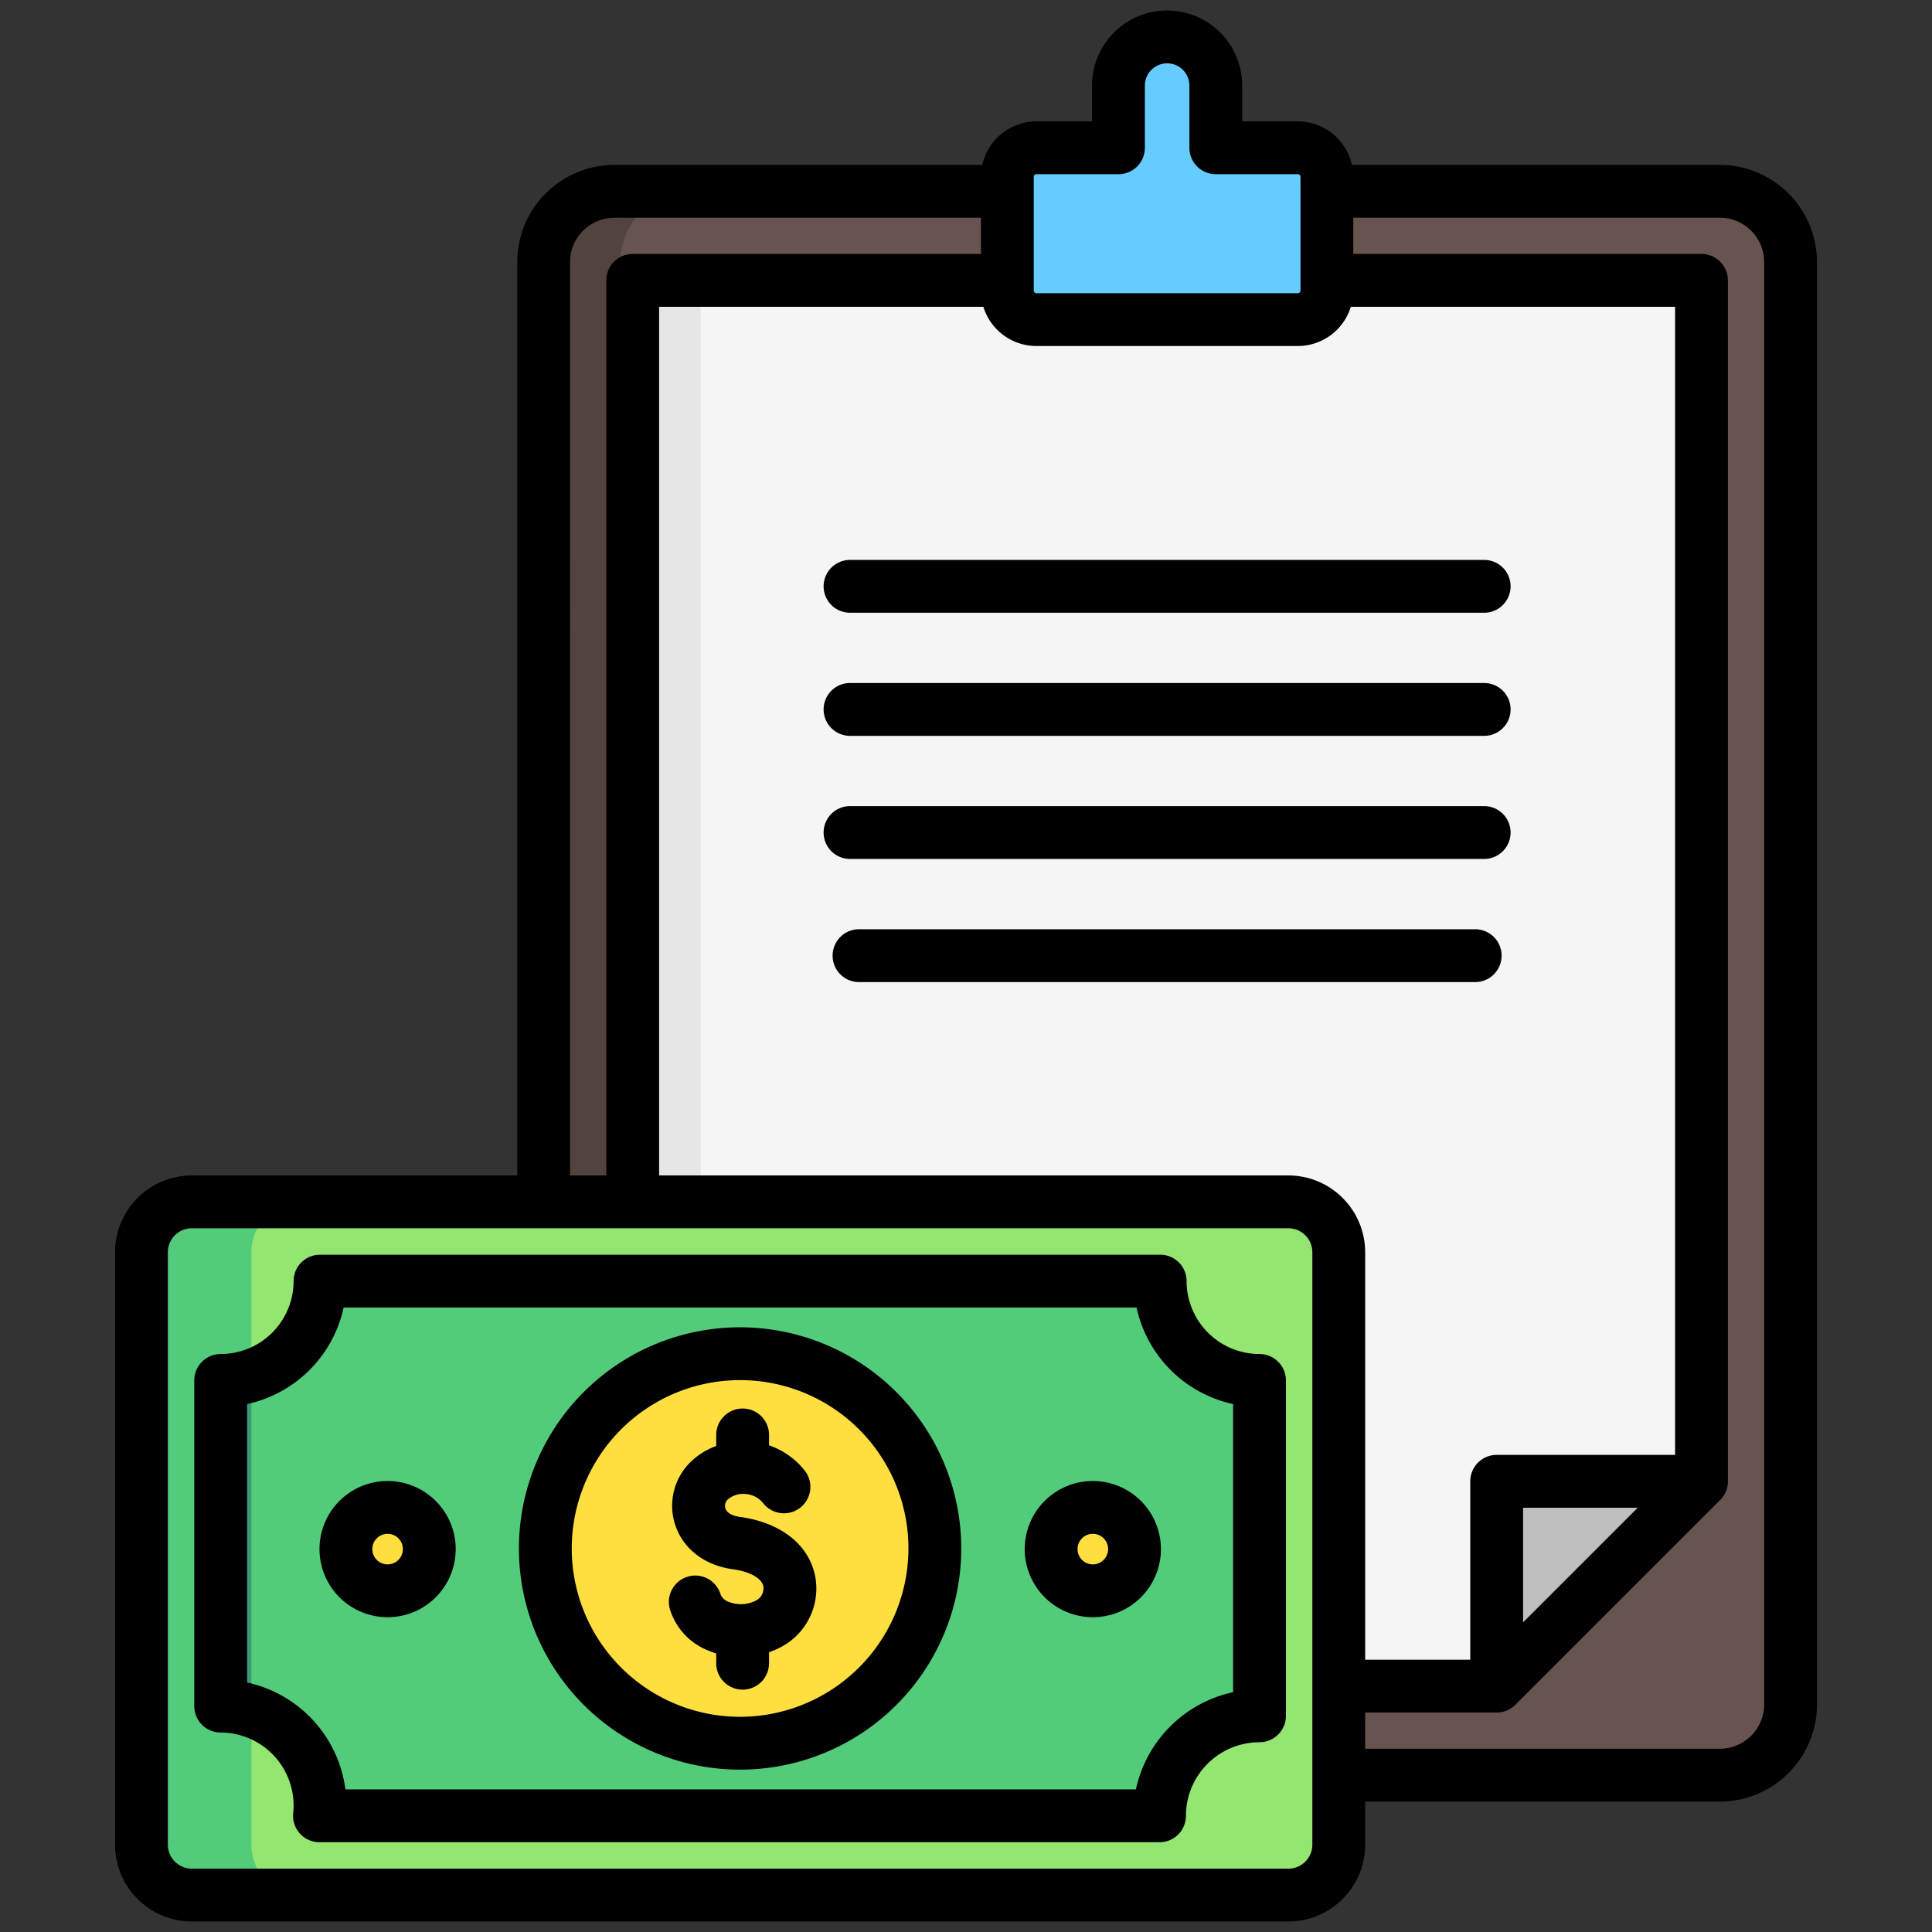
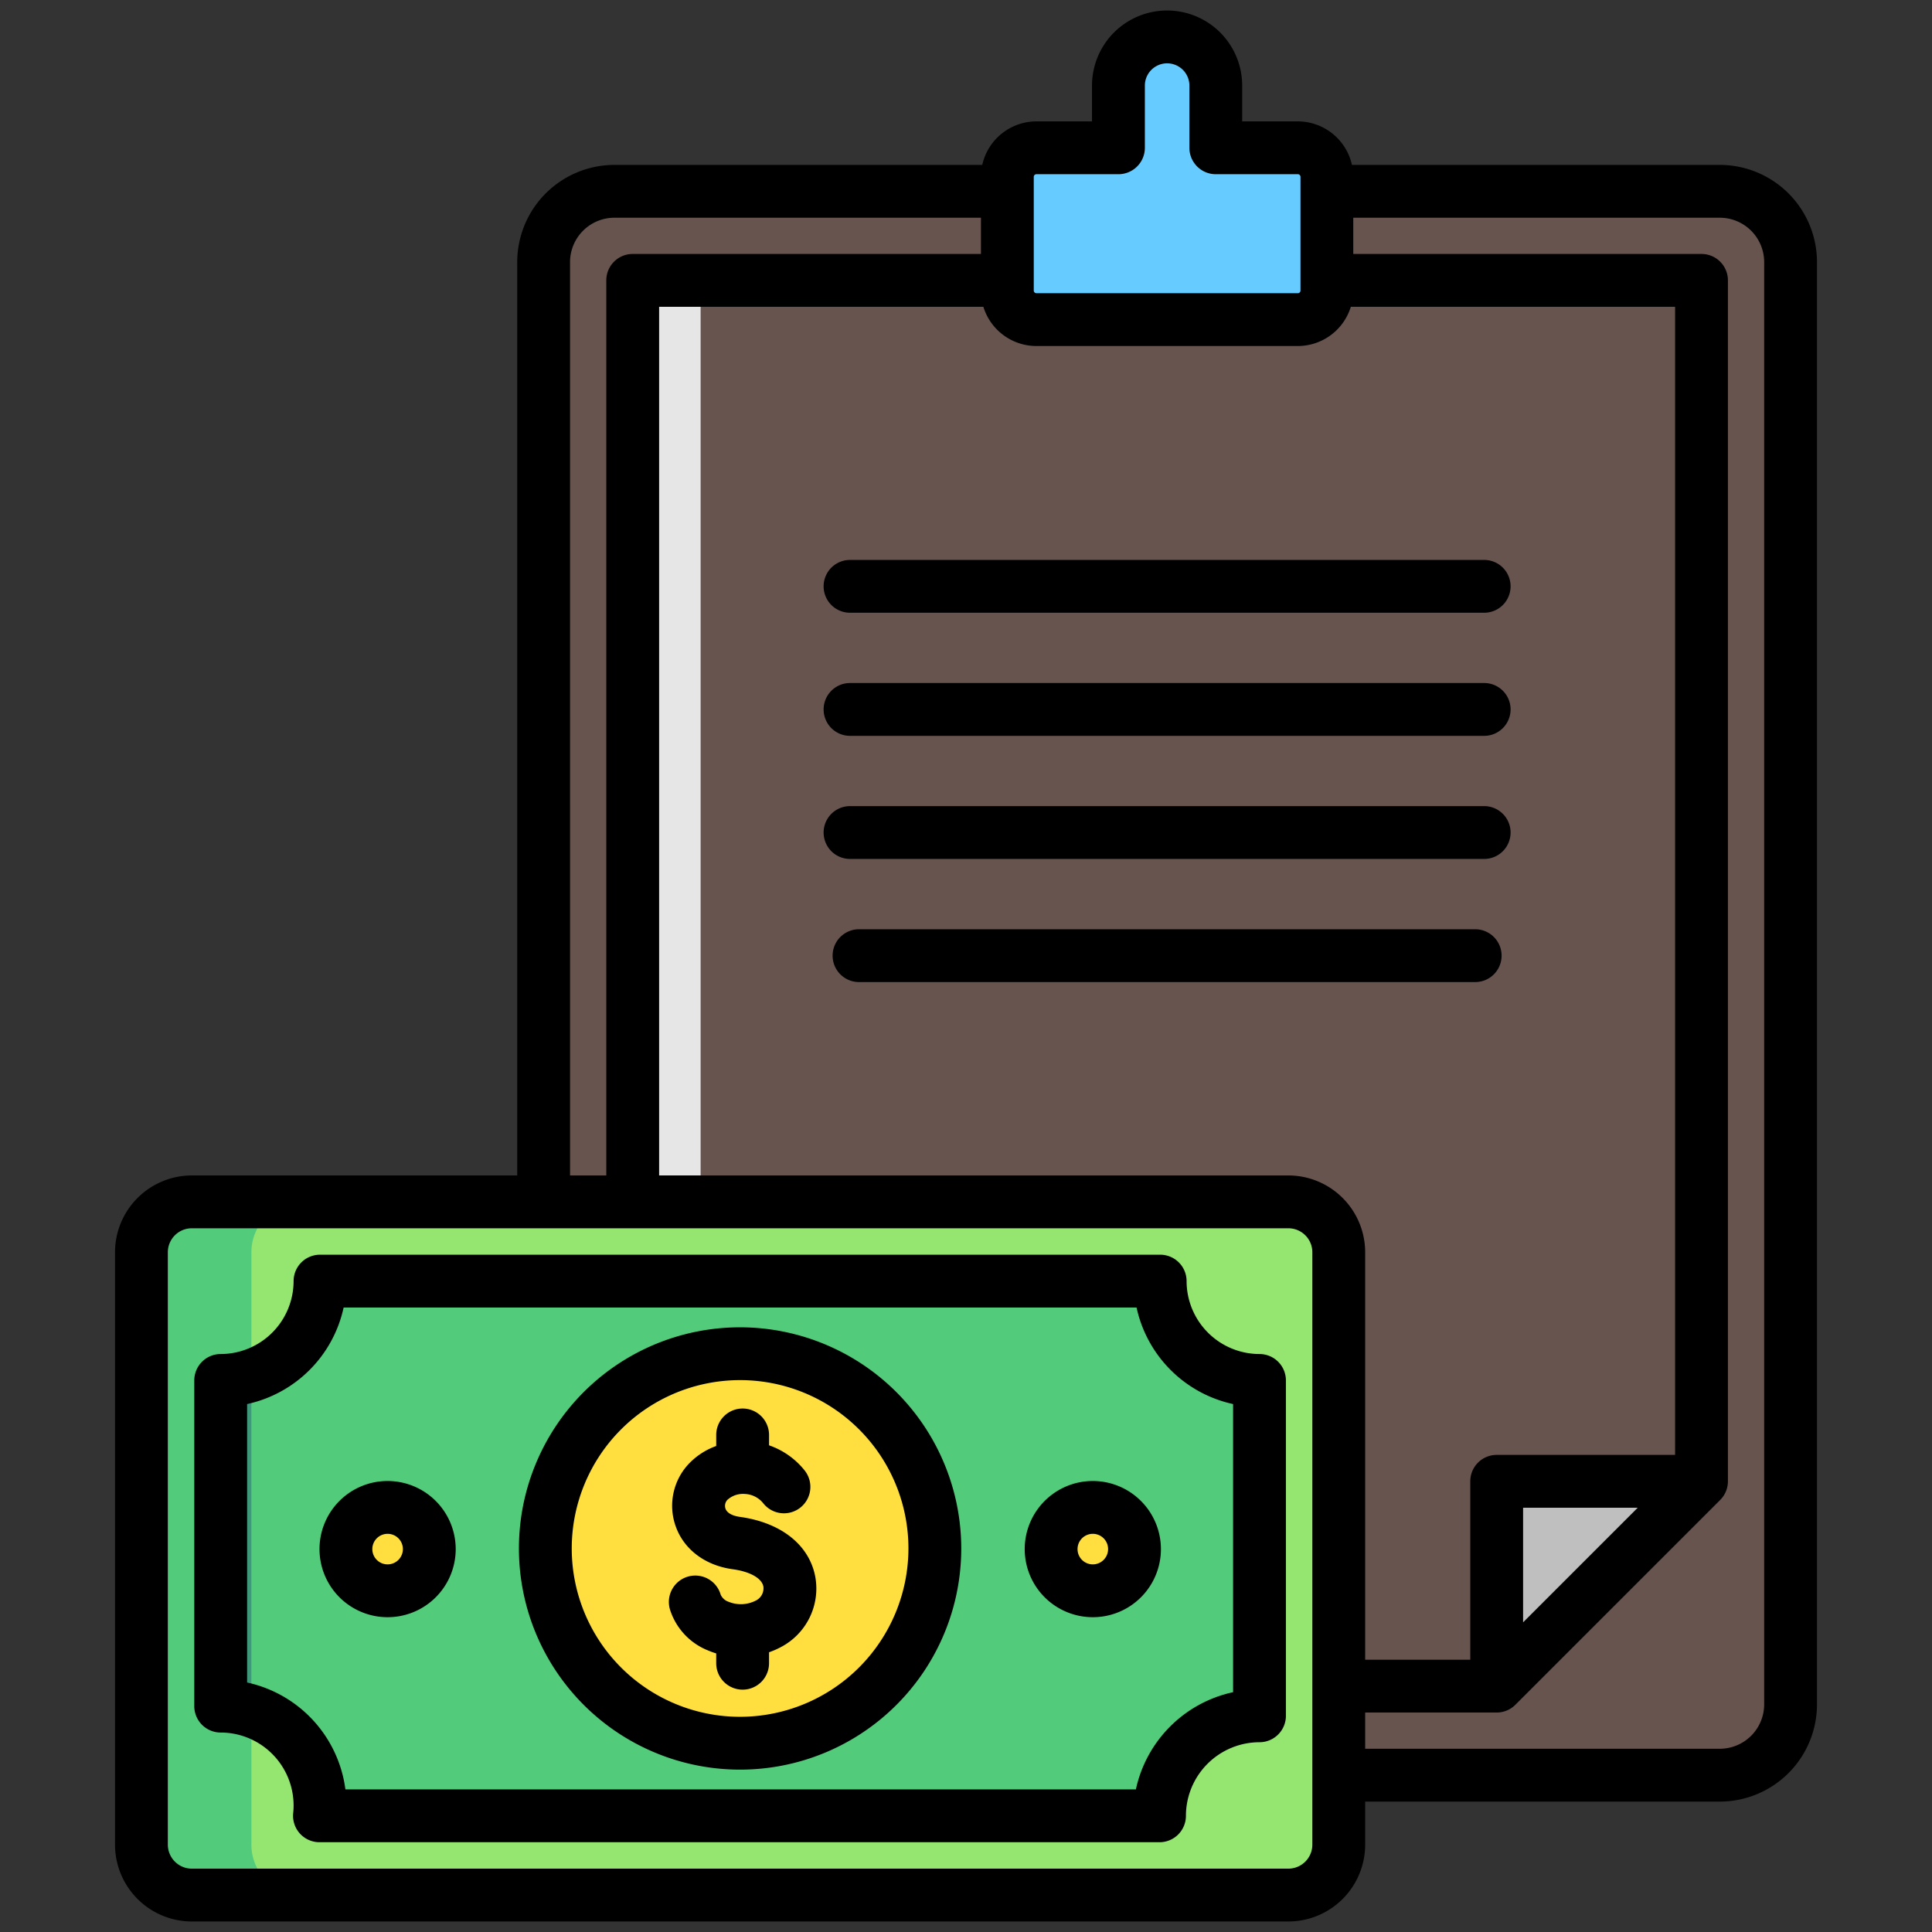
<svg xmlns="http://www.w3.org/2000/svg" viewBox="0 0 512 512">
  <rect x="0" y="0" width="512" height="512" fill="#333333" stroke="none" />
  <g id="Layer_1" data-name="Layer 1">
    <path d="m455.767 470.441h-292.944a18.753 18.753 0 0 1 -18.754-18.753v-382.236a18.753 18.753 0 0 1 18.754-18.752h292.944a18.753 18.753 0 0 1 18.754 18.753v382.235a18.753 18.753 0 0 1 -18.754 18.753z" fill="#68544f" />
-     <path d="m183.144 470.441h-20.321a18.753 18.753 0 0 1 -18.754-18.753v-382.236a18.753 18.753 0 0 1 18.754-18.752h20.321a18.753 18.753 0 0 0 -18.753 18.753v382.235a18.753 18.753 0 0 0 18.753 18.753z" fill="#53433f" />
-     <path d="m167.673 446.838v-372.538h283.244v318.259l-54.279 54.279z" fill="#f5f5f5" />
    <path d="m185.673 74.3v372.538h-18v-372.538z" fill="#e6e6e6" />
    <path d="m351.632 46.868v30.132a7.7 7.7 0 0 1 -7.7 7.7h-69.274a7.7 7.7 0 0 1 -7.7-7.7v-30.132a7.7 7.7 0 0 1 7.7-7.7h21.742v-16.485a12.9 12.9 0 0 1 25.8 0v16.484h21.739a7.7 7.7 0 0 1 7.693 7.701z" fill="#6cf" />
    <path d="m341.428 502.214h-290.591a13.358 13.358 0 0 1 -13.358-13.358v-156.993a13.359 13.359 0 0 1 13.358-13.363h290.591a13.359 13.359 0 0 1 13.358 13.359v156.997a13.358 13.358 0 0 1 -13.358 13.358z" fill="#94e671" />
    <path d="m79.98 502.214h-29.143a13.358 13.358 0 0 1 -13.358-13.358v-156.993a13.358 13.358 0 0 1 13.358-13.358h29.143a13.358 13.358 0 0 0 -13.358 13.358v156.993a13.358 13.358 0 0 0 13.358 13.358z" fill="#52cc7b" />
    <path d="m307.286 481.209h-222.623a26.794 26.794 0 0 0 .143-2.746 26.321 26.321 0 0 0 -26.321-26.321v-86.311a26.321 26.321 0 0 0 26.321-26.321h222.653a26.321 26.321 0 0 0 26.321 26.321v88.883a26.5 26.5 0 0 0 -26.494 26.495z" fill="#52cc7b" />
    <path d="m66.622 453.43a26.277 26.277 0 0 0 -8.138-1.288v-86.311a26.277 26.277 0 0 0 8.138-1.288z" fill="#3d997a" />
    <g fill="#ffdf40">
      <path d="m196.132 461.971a51.612 51.612 0 1 1 51.612-51.611 51.67 51.67 0 0 1 -51.612 51.611z" />
      <path d="m113.769 410.527a11.05 11.05 0 1 1 -11.049-11.05 11.049 11.049 0 0 1 11.049 11.05z" />
      <path d="m300.657 410.527a11.05 11.05 0 1 1 -11.049-11.05 11.049 11.049 0 0 1 11.049 11.05z" />
    </g>
    <path d="m450.917 392.559-54.279 54.279v-54.279z" fill="#bfbfbf" />
    <path d="m455.768 43.7h-97.489a14.72 14.72 0 0 0 -14.347-11.532h-14.74v-9.484a19.9 19.9 0 1 0 -39.8 0v9.483h-14.734a14.72 14.72 0 0 0 -14.347 11.533h-97.488a25.783 25.783 0 0 0 -25.754 25.753v242.052h-86.232a20.381 20.381 0 0 0 -20.358 20.357v156.994a20.382 20.382 0 0 0 20.358 20.358h290.591a20.382 20.382 0 0 0 20.358-20.358v-11.415h93.982a25.782 25.782 0 0 0 25.753-25.753v-382.236a25.782 25.782 0 0 0 -25.753-25.752zm-11.851 341.86h-47.279a7 7 0 0 0 -7 7v47.279h-27.852v-107.977a20.381 20.381 0 0 0 -20.358-20.357h-166.755v-230.205h85.927a14.726 14.726 0 0 0 14.058 10.4h69.274a14.726 14.726 0 0 0 14.054-10.4h85.931zm-9.9 14-30.38 30.379v-30.38zm-160.059-352.693a.7.7 0 0 1 .7-.7h21.742a7 7 0 0 0 7-7v-16.483a5.9 5.9 0 1 1 11.8 0v16.483a7 7 0 0 0 7 7h21.74a.7.7 0 0 1 .7.7v30.133a.7.7 0 0 1 -.7.7h-69.282a.7.7 0 0 1 -.7-.7zm-122.889 22.585a11.767 11.767 0 0 1 11.754-11.752h97.135v9.6h-92.285a7 7 0 0 0 -7 7v237.2h-9.6zm196.717 419.4a6.365 6.365 0 0 1 -6.358 6.358h-290.591a6.366 6.366 0 0 1 -6.358-6.358v-156.99a6.365 6.365 0 0 1 6.358-6.357h290.591a6.364 6.364 0 0 1 6.358 6.357zm119.735-37.168a11.766 11.766 0 0 1 -11.753 11.753h-93.982v-9.6h34.852a7 7 0 0 0 4.949-2.05l54.28-54.279a7 7 0 0 0 2.05-4.95v-318.258a7 7 0 0 0 -7-7h-92.285v-9.6h97.136a11.766 11.766 0 0 1 11.753 11.753zm-74.2-303.3a7 7 0 0 1 0 14h-168.054a7 7 0 0 1 0-14zm7 39.623a7 7 0 0 1 -7 7h-168.054a7 7 0 0 1 0-14h168.056a7 7 0 0 1 7 7.008zm0 32.622a7 7 0 0 1 -7 7h-168.054a7 7 0 0 1 0-14h168.056a7 7 0 0 1 7 7.008zm-2.381 32.631a7 7 0 0 1 -7 7h-163.29a7 7 0 1 1 0-14h163.29a7 7 0 0 1 7 7zm-201.808 98.488a58.612 58.612 0 1 0 58.612 58.611 58.678 58.678 0 0 0 -58.612-58.611zm0 103.223a44.612 44.612 0 1 1 44.612-44.612 44.662 44.662 0 0 1 -44.612 44.612zm137.648-96.14a19.343 19.343 0 0 1 -19.321-19.321 7 7 0 0 0 -7-7h-222.653a7 7 0 0 0 -7 7 19.343 19.343 0 0 1 -19.321 19.321 7 7 0 0 0 -7 7v86.311a7 7 0 0 0 7 7 19.344 19.344 0 0 1 19.321 19.321 19.821 19.821 0 0 1 -.106 2.027 7 7 0 0 0 6.963 7.719h222.623a7 7 0 0 0 7-7 19.516 19.516 0 0 1 19.494-19.5 7 7 0 0 0 7-7v-88.878a7 7 0 0 0 -7-7zm-7 89.618a33.6 33.6 0 0 0 -25.759 25.76h-209.485a33.406 33.406 0 0 0 -26.051-28.328v-73.789a33.424 33.424 0 0 0 25.581-25.582h210.134a33.424 33.424 0 0 0 25.581 25.582zm-224.06-55.971a18.049 18.049 0 1 0 18.049 18.048 18.069 18.069 0 0 0 -18.049-18.048zm0 22.1a4.049 4.049 0 1 1 4.049-4.05 4.054 4.054 0 0 1 -4.049 4.048zm186.888-22.1a18.049 18.049 0 1 0 18.049 18.048 18.068 18.068 0 0 0 -18.049-18.048zm0 22.1a4.049 4.049 0 1 1 4.049-4.05 4.053 4.053 0 0 1 -4.049 4.048zm-73.526 3.413a17.517 17.517 0 0 1 -9.139 18.505 21.887 21.887 0 0 1 -3.14 1.371v2.908a7 7 0 0 1 -14 0v-2.6a21.824 21.824 0 0 1 -2.1-.762 17.273 17.273 0 0 1 -10.175-10.949 7 7 0 0 1 13.461-3.848 3.58 3.58 0 0 0 2.163 1.9 8.627 8.627 0 0 0 7.171-.36 3.61 3.61 0 0 0 1.984-3.686c-.4-2.21-3.516-3.976-8.138-4.608-7.348-1.006-13.01-5.3-15.146-11.5a16.213 16.213 0 0 1 3.726-16.659 18.879 18.879 0 0 1 7.057-4.5v-2.93a7 7 0 0 1 14 0v2.753a20.63 20.63 0 0 1 9.373 6.586 7 7 0 1 1 -10.869 8.824 6.6 6.6 0 0 0 -4.951-2.522 6.155 6.155 0 0 0 -4.566 1.54 2.313 2.313 0 0 0 -.535 2.343c.384 1.114 1.773 1.913 3.809 2.191 10.997 1.512 18.481 7.491 20.015 16.001z" />
  </g>
</svg>